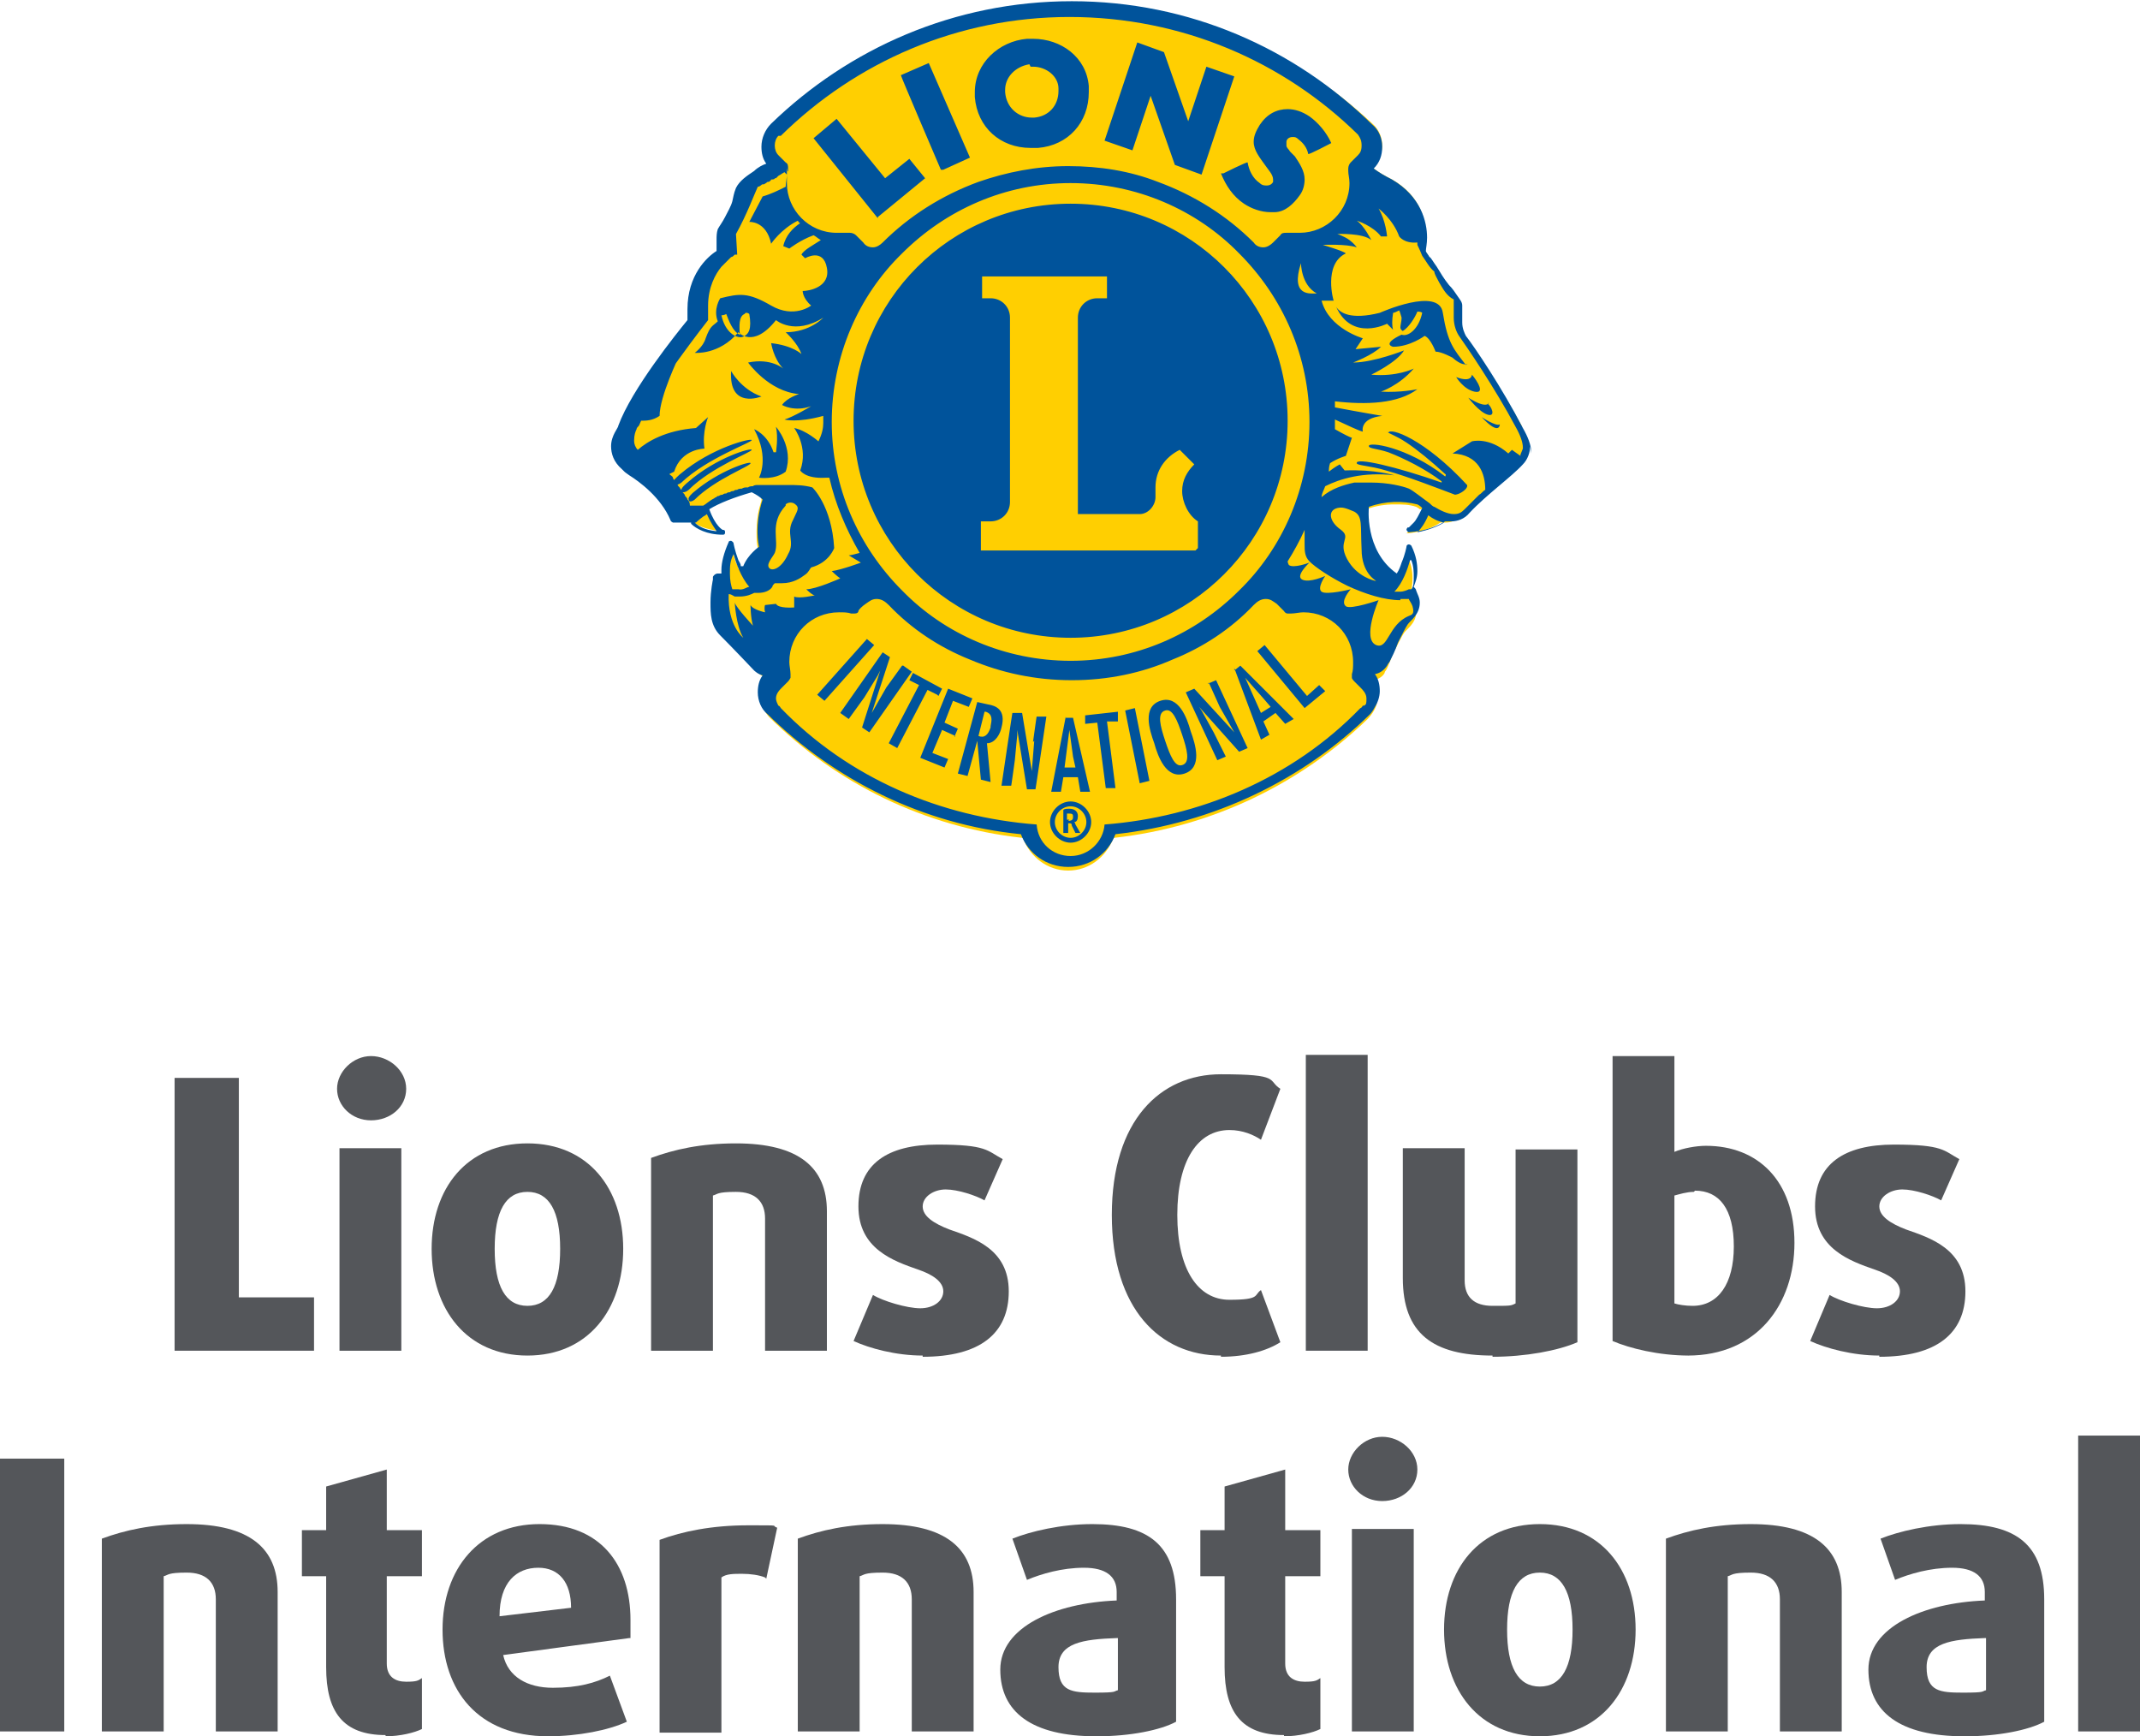
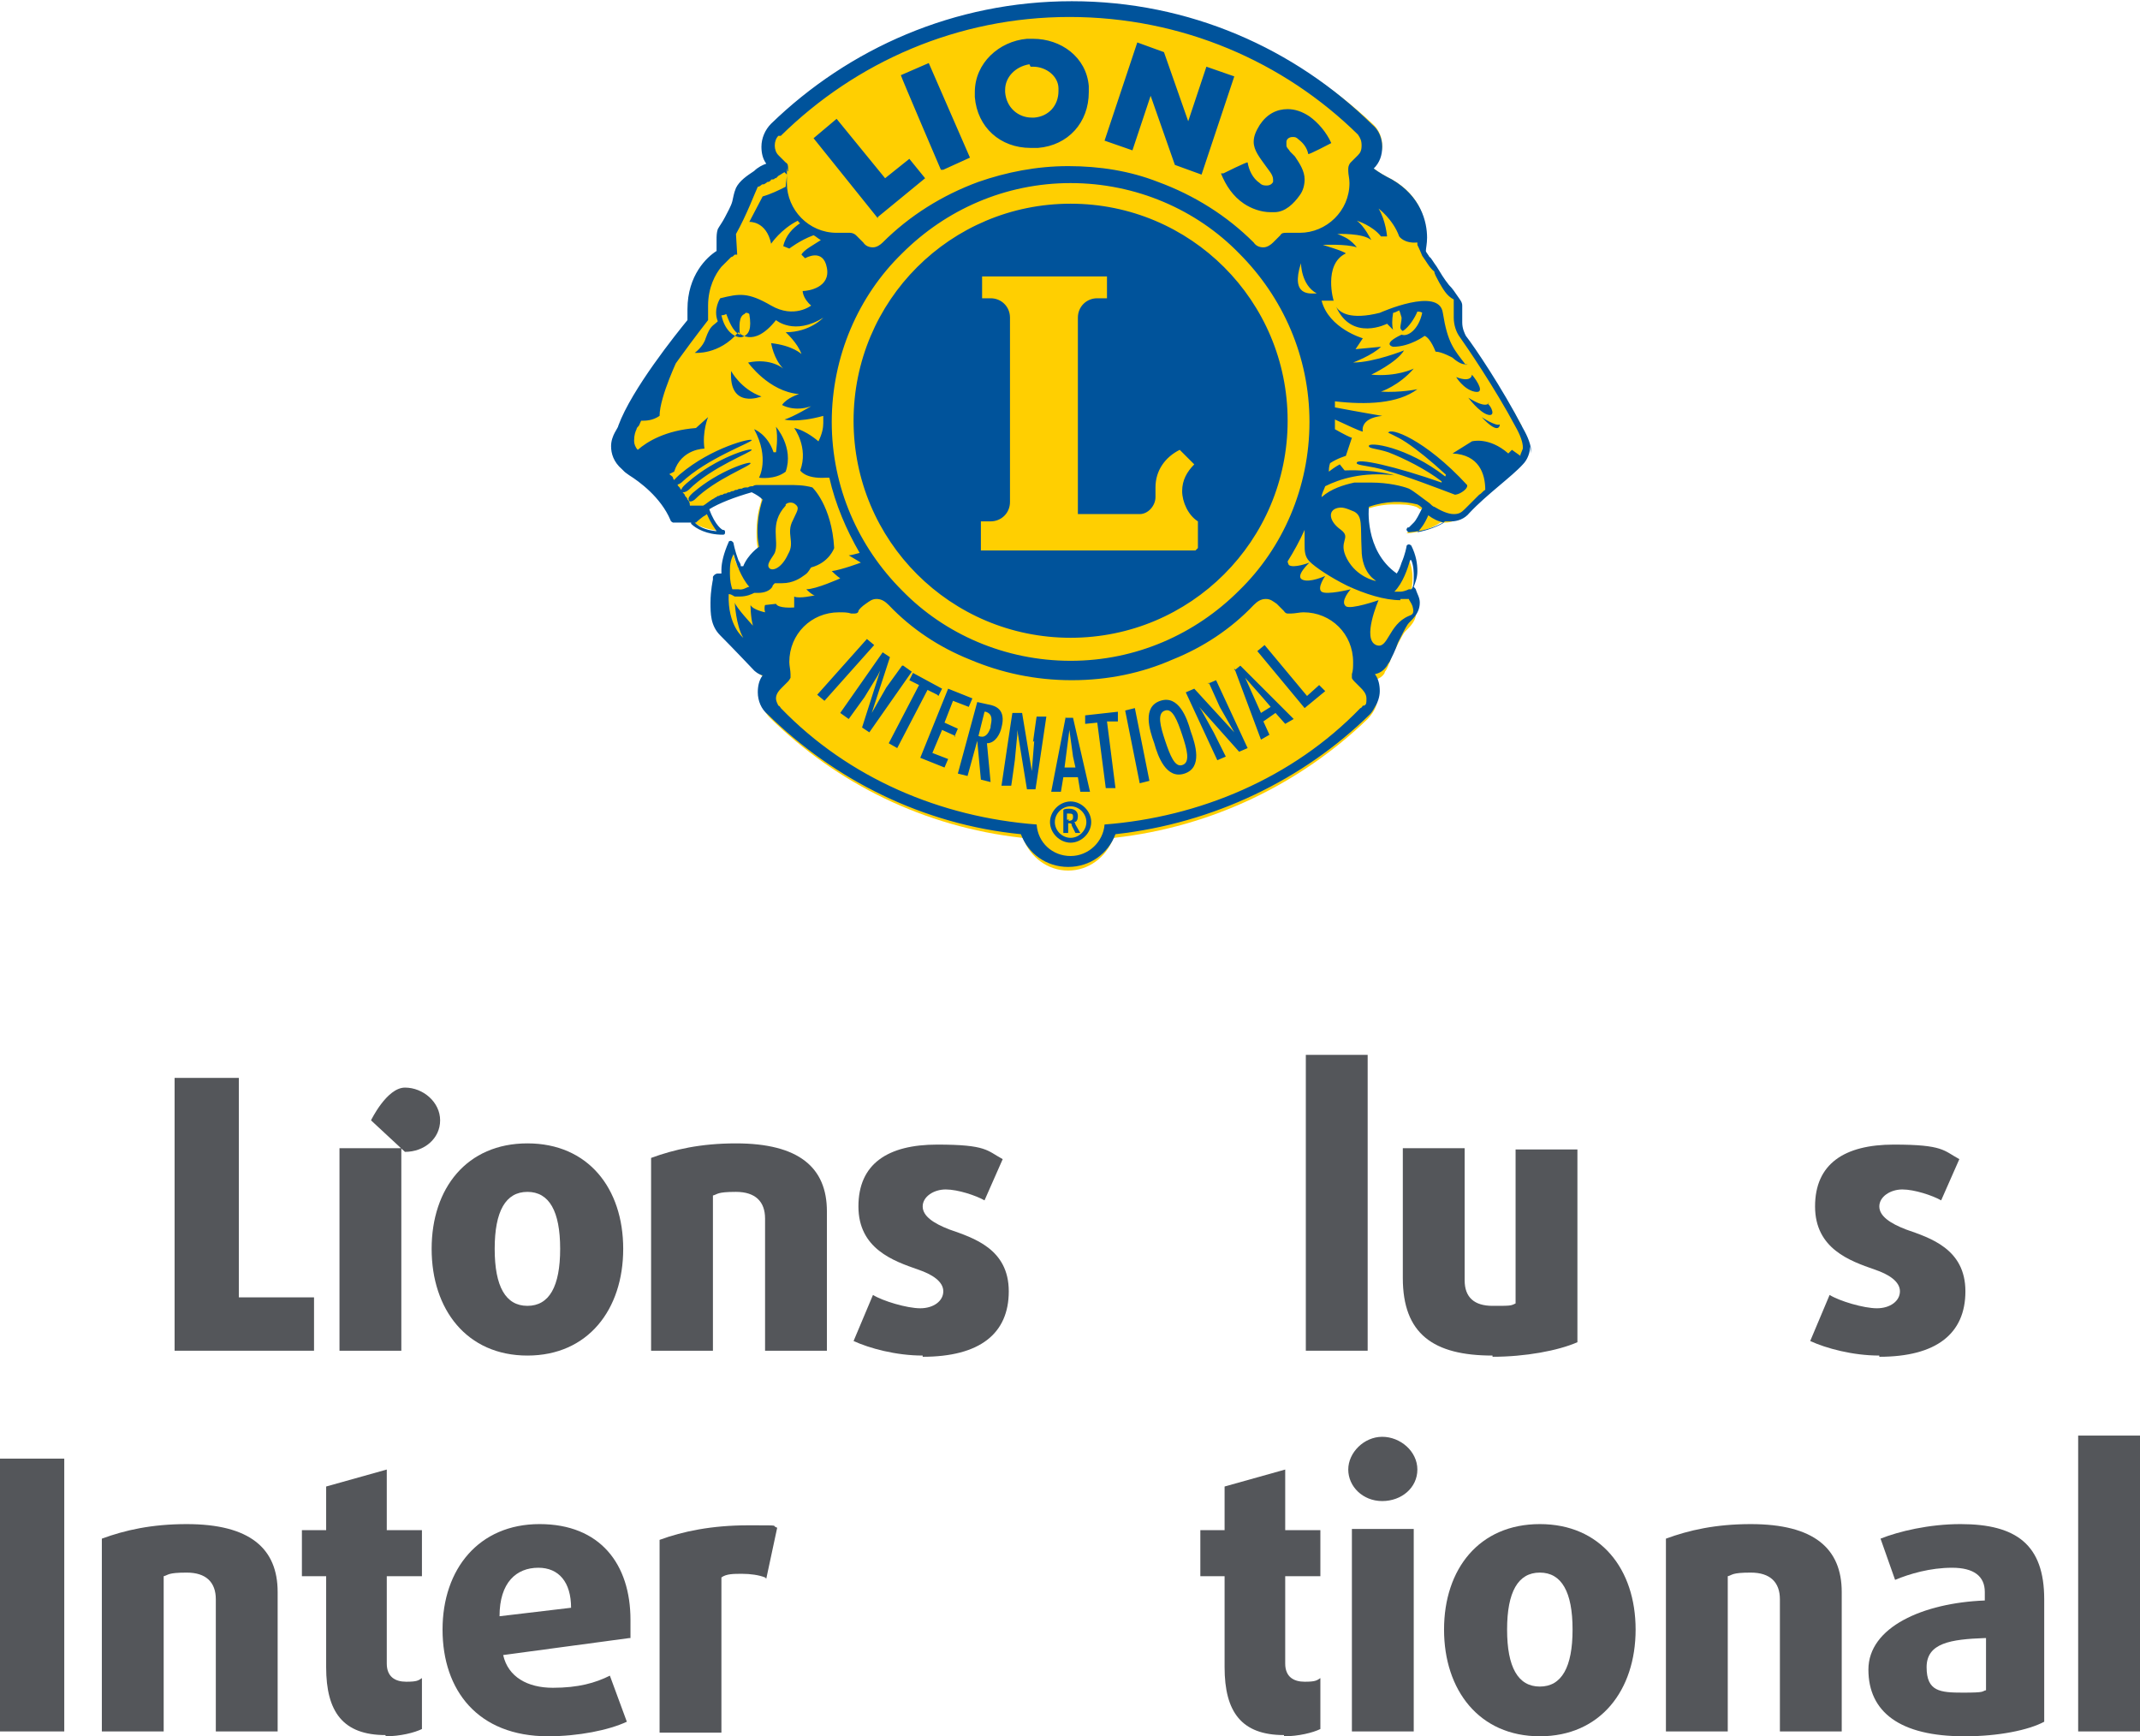
<svg xmlns="http://www.w3.org/2000/svg" id="Layer_1" viewBox="0 0 176.5 143.2">
  <defs>
    <style>      .st0 {        fill: #ffcf01;      }      .st1 {        fill: #00539b;      }      .st2 {        fill: #54565a;      }    </style>
  </defs>
  <g>
    <path class="st0" d="M126.1,37.4c0-.6-.2-1.2-.6-1.9v-.2h0,0v-.2c-1.8-3.2-4-6.6-4.7-7.4h0s0,0,0,0c-.1-.2-.3-.7-.3-1.2,0-.6,0-1.1,0-1.4,0-.3-.2-.4-.4-.7-.2-.3-.4-.6-.7-.9-.4-.5-.7-1.1-1-1.5-.1-.2-.3-.4-.4-.6-.1-.2-.2-.2-.2-.3-.1-.2-.3-.4-.3-.6,0,0,0,0,0,0h0c0,0,0-.1,0-.1,0-.2.1-.6.1-1h0c0-1.3-.5-3.3-2.8-4.6-.6-.3-1.1-.6-1.5-.9h-.2c0-.1.2-.3.2-.3.4-.4.7-1,.7-1.6h0c0-.7-.3-1.3-.7-1.7h0C106.6,4,97.9.2,88.3.2h0,0c-9.6,0-18.3,3.8-24.7,10.1h0c-.5.5-.7,1.1-.7,1.7h0c0,.5.1.9.4,1.3v.2c.1,0,0,0,0,0-.3.1-.7.3-1,.6-.6.4-1.2.8-1.4,1.3-.2.4-.2.6-.3,1.1-.1.4-.4.9-.6,1.3-.2.4-.5.8-.6,1-.1.2-.1.5-.1.8s0,.7,0,.9h0c0,.1,0,.2,0,.2-.7.5-2.3,2-2.3,4.6,0,.3,0,.6,0,.9h0c0,0,0,.1,0,.1-.9,1.1-4.5,5.7-5.7,8.6,0,.2-.2.3-.3.6-.1.3-.3.6-.3,1.1h0c0,.6.2,1.2.8,1.8l.2.2h0c0,0,0,0,.1.1,0,0,.1.1.3.2.9.5,2.6,1.8,3.5,3.8h0s0,0,0,0c0,0,0,.1.1.2,0,0,0,0,0,0,0,0,.1,0,.3,0,.3,0,.7,0,.8,0h0s0,0,.1,0h.1s0,0,0,0c0,0,0,0,0,0,.4.4,1.2.8,2.5.9h0s0,0,0,0h0s0,0,0,0h-.2c-.2-.3-.6-.7-1-1.8v-.2c0,0,0,0,0,0,.9-.5,2.1-1,3.5-1.4h0s0,0,0,0c.4.2.8.4,1,.7h0c0,0,0,.2,0,.2,0,0-.1.3-.2.7-.1.4-.2,1.1-.2,1.8s0,.9.1,1.4h0c0,.1-.1.2-.1.2,0,0,0,0-.1.1,0,0-.2.2-.3.3-.3.3-.6.6-.7,1.1h0c0,0,0,0,0,0,0,0-.1,0-.2,0h-.2c0,.1,0,0,0,0,0-.2-.1-.3-.2-.5-.2-.6-.4-1.2-.4-1.4h0c0,0,0,0,0,0s0,0,0,0c-.4.9-.6,1.6-.6,2.3h0c0,.1,0,.2,0,.3v.3s-.3-.1-.3-.1c0,0,0,0-.1,0h0s0,0,0,0c-.1,0-.3.1-.3.2,0,0,0,.1,0,.2h0s0,0,0,0h0s0,0,0,0c0,0,0,0,0,.1,0,0,0,.2,0,.4,0,.3,0,.8,0,1.3,0,.9.1,1.9.7,2.6,1,1,2.7,2.8,2.8,2.9h0s0,0,0,0c0,0,.3.2.6.4h.2c0,0-.1.3-.1.3-.3.4-.4.8-.4,1.3,0,0,0,0,0,0h0,0c0,.7.3,1.3.7,1.7h0c5.5,5.4,12.7,9,20.8,9.9h.1s0,.1,0,.1c.6,1.5,2,2.6,3.7,2.6s3.1-1.1,3.7-2.6h0c0-.1.1-.1.1-.1,8.1-.9,15.4-4.5,20.9-9.8h0s.2-.2.4-.5c.2-.3.4-.7.4-1.2h0c0-.5-.1-.9-.4-1.3v-.2c-.1,0,.1,0,.1,0,.5-.1.8-.4.9-.6,0,0,0-.1.1-.2.2-.3.4-1,.7-1.6.3-.6.6-1.2.8-1.5.2-.3,1-.8,1-1.7h0c0-.4-.2-.7-.3-1,0-.1-.1-.2-.2-.3,0,0,0,0,0,0h0c0,0,0-.2,0-.2.1-.3.2-.7.2-1.3h0c0-.6-.1-1.2-.5-2,0,0,0,0,0,0h0s0,0,0,0h0s0,0,0,0,0,0,0,0c0,0,0,0,0,0,0,0,0,.2,0,.3,0,.2-.2.6-.3.9-.1.3-.2.6-.4.9v.2c-.1,0-.3-.1-.3-.1-2.1-1.6-2.4-4.1-2.4-5.2s0-.5,0-.5h0c0-.1.1-.2.1-.2.8-.3,1.6-.4,2.3-.4s1.2,0,1.8.2h0s0,0,0,0c0,0,.2.1.3.2,0,0,0,0,.1,0h.1c0,0,0,.2,0,.2-.3.6-.5,1-.8,1.3-.2.2-.4.4-.5.5,0,0-.1,0-.1,0,0,0,0,0,0,0h0s0,0,0,0h0,0s0,0,0,0h0c1.4-.1,2.3-.5,2.9-.9h0s0,0,0,0c0,0,.2,0,.2,0,0,0,.1,0,.2,0h0c.5,0,1-.2,1.4-.6,1.4-1.6,3.6-3,4.5-4,.3-.3.5-.8.5-1.2h0v-.2Z" />
    <path class="st1" d="M122.8,33.2s-.1.6-1.7-.4c0,0,.9,1.2,1.6,1.4s.3-.7,0-.9ZM121.4,30.9s0,.7-1.3.2c0,0,.6,1,1.5,1.2.9.2.3-.8-.2-1.4ZM120.9,30.1c-1-1.3-1.5-1.8-1.9-4.3-.3-2.2-5.2,0-5.2,0-2.4.6-3.3,0-3.6-.5,0,0-.1,0,0,0,1.3,2.9,4.2,1.4,4.2,1.4l.5.5c-.1-.3-.1-.8,0-1.4.1,0,.3-.1.5-.2.1.2.1.3.2.6,0,.3-.1.6-.1.8s.2.3.2.3c.5-.3,1-1.1,1.2-1.6.1,0,.3,0,.4.1-.3,1.4-1.2,2-1.7,1.8,0,0,0,0,0,0-1.7.8-.7,1-.7,1,1.4,0,2.6-.9,2.6-.9.5.2.9,1.3.9,1.3.5,0,1.4.5,1.4.5.9.8,1.3.5,1.3.5ZM62,36.3c0-.2-3.3.6-5.9,2.8,0,0-.6.5-.6.7,0,.4.6.1.7,0,2.1-2,5.8-3.3,5.8-3.5ZM99.7,56.3l.9,2,1.2,2.1h0s-3.3-3.6-3.3-3.6l-.7.3,2.6,5.6.7-.3-1-2-1-1.8-.2-.3h0s3.3,3.7,3.3,3.7l.7-.3-2.6-5.6-.7.3ZM54.5,31.6c-.3.5-.5.9-.8,1.4h0c-.3.5-.7,1.3-.9,1.7.5,0,1,0,1.6-.4,0-1.6,1.6-4.9,1.6-4.9-.4.5-1.1,1.6-1.5,2.2h0ZM57.2,40.6s-.5.4-.4.6c0,.3.4.1.5,0,1.7-1.7,4.7-2.8,4.6-3,0-.2-2.6.6-4.7,2.4ZM77.8,14l2.2-1-3.4-7.8-2.3,1h0c0,.1,3.3,7.8,3.3,7.8ZM94.9,7.9l2,5.7,2.2.8,2.7-8.1-2.3-.8-1.5,4.5-2-5.7-2.2-.8-2.7,8.1,2.3.8,1.5-4.5ZM85.1,12.2h0c.2,0,.3,0,.5,0,2.5-.2,4.2-2.1,4.2-4.6,0-.2,0-.3,0-.5-.2-2.4-2.3-3.9-4.6-3.9s-.3,0-.5,0c-2.3.2-4.3,2-4.3,4.4s0,.3,0,.4c.2,2.5,2.1,4.2,4.6,4.2ZM85,5.5c0,0,.1,0,.2,0h0c1.1,0,2.1.8,2.1,1.8h0c0,0,0,.2,0,.2,0,1.2-.8,2.1-2,2.2,0,0-.1,0-.2,0-1.1,0-2.1-.8-2.2-2.1,0,0,0-.1,0-.2,0-1,.8-1.9,2-2.1ZM100.7,14.3c.4,1,1,1.9,1.9,2.5.6.4,1.4.7,2.2.7s.2,0,.3,0c.9,0,1.6-.7,2.1-1.4.3-.4.4-.9.4-1.3,0-.7-.4-1.3-.8-1.9l-.4-.4c-.1-.2-.3-.3-.3-.5,0-.1,0-.2,0-.3,0-.2.2-.4.5-.4.2,0,.3,0,.5.2.4.3.7.7.8,1.2h0c0,.1,1.9-.9,1.9-.9h0c-.4-.9-1.1-1.7-1.8-2.2h0c-.6-.4-1.2-.6-1.8-.6-.9,0-1.7.4-2.3,1.3-.3.5-.5.9-.5,1.4,0,.7.5,1.3,1,2,.2.3.6.7.6,1.1,0,0,0,.2,0,.2-.1.2-.3.3-.5.3-.2,0-.4,0-.6-.2-.6-.4-.9-1.1-1-1.7h0c0-.1-2,.9-2,.9h0ZM72.4,17.9l3.9-3.2-1.3-1.6-2,1.6-4-4.9-1.9,1.6h0c0,0,5.3,6.6,5.3,6.6ZM122.2,34.4c1.5,1.6,1.5.6,1.5.6-.3.2-1.5-.6-1.5-.6ZM126.3,37.4c0-.7-.3-1.4-.7-2.1h0c-1.7-3.3-4-6.7-4.7-7.6-.1-.2-.3-.6-.3-1.1,0-.5,0-1.1,0-1.4,0-.3-.2-.5-.4-.8-.2-.3-.4-.6-.7-.9-.4-.5-.7-1-1-1.5-.3-.4-.5-.8-.6-.8-.1-.2-.3-.4-.3-.5,0,0,0,0,0,0,0-.2.1-.6.1-1.1h0c0-1.3-.5-3.4-2.9-4.8-.6-.3-1.1-.6-1.5-.9.5-.5.7-1.1.7-1.8h0c0-.7-.3-1.4-.8-1.8h0c-6.4-6.3-15.1-10.2-24.8-10.2h0c-9.7,0-18.4,3.9-24.8,10.1h0c-.5.5-.8,1.2-.8,1.9h0c0,.5.1,1,.4,1.4-.3.1-.7.3-1,.6-.6.4-1.2.8-1.5,1.4-.2.5-.2.7-.3,1.1-.1.4-.4.9-.6,1.3-.2.4-.5.8-.6,1-.1.3-.1.6-.1.9,0,.3,0,.7,0,.9-.8.5-2.4,2-2.4,4.8,0,.3,0,.6,0,.9-.9,1.1-4.6,5.7-5.7,8.7,0,.2-.6.8-.6,1.7h0c0,.6.2,1.3.9,1.9l.2.2h0c0,0,.1.1.4.3.8.5,2.6,1.8,3.4,3.7,0,0,0,0,0,0,0,0,0,.1.2.2,0,0,.1,0,.2,0,0,0,.2,0,.3,0,.3,0,.8,0,.8,0h0c0,0,.1,0,.2,0,0,0,0,0,0,.1.4.4,1.3.9,2.6.9h0c.1,0,.2,0,.2-.2,0-.1,0-.2-.2-.2h0c0,0-.6-.3-1.1-1.7.8-.5,2.1-1,3.5-1.4.4.2.7.4.9.6,0,0-.7,1.9-.3,3.9,0,0-.9.6-1.3,1.6,0,0-.1,0-.2,0,0-.2-.1-.3-.2-.5-.3-.8-.4-1.4-.4-1.4,0,0,0-.1-.2-.2,0,0-.2,0-.2.1-.4.9-.6,1.7-.6,2.3s0,.2,0,.3c0,0-.1,0-.2,0s0,0-.1,0c-.2,0-.4.2-.4.3,0,.1,0,.2,0,.2h0s-.2.9-.2,1.9c0,.9,0,1.9.8,2.7,1,1,2.8,2.9,2.8,2.9h0s.3.3.7.4c-.3.4-.4.9-.4,1.4h0c0,.7.3,1.4.8,1.8h0c5.5,5.4,12.8,9.1,20.9,9.9.6,1.6,2.1,2.7,3.9,2.7s3.3-1.1,3.9-2.7c8.1-.9,15.5-4.5,21-9.9h0s.2-.2.4-.6c.2-.3.4-.8.4-1.3,0,0,0,0,0,0,0-.5-.1-1-.4-1.4.5-.1.8-.4,1-.7,0,0,.1-.2.2-.3.2-.4.5-1,.7-1.6.3-.6.6-1.2.8-1.5.2-.3,1-.8,1-1.8,0,0,0,0,0,0,0-.4-.2-.7-.3-1,0-.1-.1-.2-.2-.3,0,0,0,0,0,0,.1-.3.3-.7.3-1.3s-.1-1.3-.5-2.1c0,0-.1-.1-.2-.1,0,0-.2,0-.2.2,0,0-.1.6-.4,1.3-.1.3-.2.6-.4.9-2.7-1.9-2.3-5.5-2.3-5.5,1.4-.5,2.8-.5,4-.2,0,0,.2.1.3.2,0,0,0,0,.1.1-.3.6-.5,1-.7,1.2-.2.2-.3.3-.4.4,0,0,0,0-.1,0,0,0,0,0,0,0h0c0,0-.1.1-.1.2,0,0,.1.2.2.2h0c1.4-.1,2.3-.5,3-.9,0,0,.2,0,.3,0,0,0,.1,0,.2,0h0c.5,0,1.1-.2,1.5-.7,1.4-1.5,3.5-3,4.4-4,.4-.4.6-1,.6-1.5h0ZM64.4,11.2h0c6.2-6.1,14.6-9.8,23.8-9.8h0c9.3,0,17.7,3.7,23.8,9.7h0c.2.3.3.5.3.9s-.1.6-.3.8l-.6.6c-.1.1-.2.3-.2.5s0,.1,0,.2h0c0,.3.1.6.1,1,0,2.3-1.9,4.1-4.1,4.1s-.6,0-.9,0h0c0,0-.1,0-.2,0-.2,0-.4,0-.5.2h0s-.6.6-.6.6c-.2.2-.5.4-.8.4s-.6-.1-.8-.4c-2.2-2.2-4.9-3.9-7.9-5-2.3-.9-4.8-1.3-7.4-1.3s-5.1.5-7.4,1.3c-3,1.1-5.7,2.8-7.9,5-.2.2-.5.4-.8.4s-.6-.1-.8-.4l-.6-.6h0c-.1-.1-.3-.2-.5-.2s-.1,0-.2,0h0s0,0,0,0c-.3,0-.6,0-.9,0-2.3,0-4.1-1.9-4.1-4.1s0-.7.1-1h0s0,0,0-.2c0-.2,0-.4-.2-.5l-.6-.6c-.2-.2-.3-.5-.3-.8s.1-.6.3-.8ZM107.3,21.7s0,1.8,1.3,2.5c-.5,0-2.2.3-1.3-2.5ZM108,34.8c0,5.4-2.2,10.4-5.8,13.9-3.6,3.6-8.5,5.8-13.9,5.8s-10.4-2.2-13.9-5.8c-3.6-3.6-5.8-8.5-5.8-13.9s2.2-10.4,5.8-13.9c3.6-3.6,8.5-5.8,13.9-5.8s10.4,2.2,13.9,5.8c3.6,3.6,5.8,8.5,5.8,13.9ZM59,43.8c-.9-.1-1.4-.4-1.7-.7,0,0,0,0,0,0h.1c0,0,.2-.2.6-.5,0,0,.2-.1.3-.2.3.7.6,1.1.8,1.4ZM60.5,45.7c.2.7.6,1.9,1.3,2.7-.2,0-.5.3-.9.2-.2,0-.3,0-.5,0-.1-.3-.2-.7-.2-1.3s0-1,.3-1.6ZM63.1,49.9s-.1.2,0,.6c0,0-1-.2-1.2-.6,0,0,0,1,.2,1.7,0,0-1.4-1.5-1.5-1.9,0,0,.1,1.9.7,2.9,0,0-1.3-1-1.2-3.6h0c.2,0,.3.1.5.2h0c0,0,.1,0,.2,0,0,0,0,0,0,0,0,0,.1,0,.2,0,.6,0,1-.2,1.2-.3.1,0,.2,0,.3,0,.6,0,1-.2,1.2-.5,0-.1.1-.2.2-.3.2,0,.4,0,.6,0,.9,0,1.5-.4,1.9-.7.3-.2.4-.5.5-.6,1.5-.4,1.9-1.6,1.9-1.6h0c-.2-3.5-1.8-5-1.8-5h0c0,0,0,0,0,0-.7-.2-1.4-.2-2-.2s-.3,0-.5,0c0,0,0,0-.1,0-.2,0-.3,0-.5,0h0c-.2,0-.3,0-.4,0,0,0,0,0-.1,0-.1,0-.3,0-.4,0h0c-.1,0-.3,0-.4,0,0,0,0,0-.1,0-.1,0-.3,0-.4.1,0,0,0,0,0,0-.1,0-.3,0-.4.1,0,0,0,0-.1,0-.1,0-.3,0-.4.1,0,0,0,0,0,0-.1,0-.3,0-.4.1,0,0,0,0,0,0-.1,0-.2,0-.3.1h0c-.1,0-.2,0-.3.1,0,0,0,0,0,0-.1,0-.2,0-.3.1,0,0,0,0,0,0-.1,0-.2,0-.3.1,0,0,0,0,0,0,0,0-.2,0-.3.1,0,0,0,0,0,0,0,0-.2,0-.2.1,0,0,0,0,0,0,0,0-.1,0-.2.1,0,0,0,0,0,0-.4.2-.7.5-.9.6h-1.1c0-.3-.1-.4-.2-.5,0,0,0,0,0,0,0-.1-.1-.2-.2-.3,0,0,0,0,0,0,0-.1-.1-.2-.2-.3,0,0,0,0,0,0,0-.1-.1-.2-.2-.3,0,0,0,0,0,0,0-.1-.2-.2-.2-.3,0,0,0,0,0,0,0,0-.2-.2-.2-.3,0,0,0,0,0,0,0,0-.2-.2-.2-.3h0c0-.1-.2-.2-.3-.3h0l.4-.2c.6-1.9,2.5-1.9,2.5-1.9-.2-1.4.3-2.6.3-2.6l-1,.9c-2.5.2-4,1.1-4.8,1.8h0c-.2-.2-.3-.5-.3-.7,0,0,0,0,0,0,0,0,0,0,0,0,0,0,0,0,0,0,0,0,0,0,0,0,0,0,0,0,0-.1,0-.4.1-.7.2-.9,0-.1.1-.2.2-.3,0,0,0,0,0,0h0s0,0,0,0c.6-1.5,2-3.7,3.3-5.5,1.3-1.8,2.4-3.2,2.4-3.2h0c0,0,0-.2,0-.2,0-.4,0-.7,0-1,0-1.5.6-2.6,1.1-3.2.3-.3.6-.6.8-.8.1,0,.2-.1.3-.2,0,0,0,0,0,0h.2c0,0-.1-1.7-.1-1.7.9-1.6,1.6-3.5,1.8-3.9.2,0,.3-.2.4-.2,0,0,0,0,.1,0,0,0,.2-.1.3-.2,0,0,0,0,.1,0,0,0,.2-.1.2-.2,0,0,0,0,.1,0,0,0,.2,0,.2-.1,0,0,0,0,.1,0,0,0,.1-.1.2-.2,0,0,0,0,0,0,.2-.1.3-.2.5-.3l.2.2c0,.3-.1.7-.1,1s0,0,0,0c-.6.3-1.2.6-1.9.8l-1.1,2.1s1.4-.1,1.8,1.8c0,0,.8-1.2,2.2-1.9,0,0,.1.2.2.2-.6.4-1.2,1-1.4,1.9l.5.2s.9-.7,2-1.1c.2.1.4.3.6.4-.6.4-1.4.8-1.6,1.2l.3.3s1.5-.9,1.8.8c.3,1.6-1.5,1.9-2,1.9,0,0,0,.6.7,1.2,0,0-1.4,1.1-3.3,0-1.9-1.1-2.6-1-4.2-.6,0,0-.6.9-.2,1.9-.4.4-.6.3-1,1.4-.2.7-.9,1.2-.9,1.2,0,0,2,.2,3.6-1.7,0,0,1.2,1.4,3.1-1,0,0,1.5,1.3,3.9-.2,0,0-1.1,1.2-3.1,1.2,0,0,1,.9,1.3,1.8,0,0-.7-.7-2.5-.9,0,0,.2,1.3,1,2.1,0,0-1-.9-2.9-.5,0,0,1.7,2.4,4.2,2.6,0,0-1,.3-1.4.9,0,0,1,.6,2.4.1,0,0-1.5.9-2.2,1.1,0,0,1,.3,3.2-.3,0,.1,0,.2,0,.3s0,.2,0,.3c0,.4-.1.9-.4,1.5,0,0-1-.9-2-1.1,0,0,1.2,1.6.5,3.5,0,0,.4.7,2.1.6.1,0,.2,0,.3,0,.5,2.2,1.4,4.3,2.5,6.2-.4.1-.7.2-.9.2l1,.6s-1.6.6-2.4.7c0,0,.4.4.7.6,0,0-2,.9-2.8.9,0,0,.5.5.7.5,0,0-1.3.3-1.7.1v.9c-.1,0-1.3.1-1.5-.3ZM64.8,41.6c.2-.2.6-.2.8,0,.4.3.1.6-.2,1.3-.6,1.1.2,1.8-.4,2.8-.5,1.1-1.2,1.4-1.5,1.2-.4-.3.2-.9.4-1.3.4-1-.5-2.4.9-3.9ZM61.5,25.8s0,0,0,0c.1,0,.2,0,.3.1.2,1.2,0,1.7-.6,1.9-.5.1-1.4-.4-1.7-1.8.1,0,.2,0,.4-.1.2.5.5,1.4,1.1,1.7,0,0,.1,0,0-.2,0-.4-.1-1.3.4-1.5ZM112.4,58.2c0,0-.1.2-.2.2-5.6,5.8-13.3,9-21.1,9.6-.1,1.4-1.3,2.6-2.8,2.6-1.5,0-2.7-1.1-2.8-2.6-7.9-.6-15.5-3.8-21.1-9.6,0,0-.1-.2-.2-.2-.1-.2-.2-.4-.2-.6,0-.4.3-.7.5-.9.2-.2.5-.5.5-.5,0,0,.1-.1.2-.3,0-.1,0-.3,0-.3,0-.3-.1-.7-.1-1,0-2.3,1.8-4.1,4.1-4.1.4,0,.7,0,1,.1,0,0,.1,0,.3,0,.2,0,.3-.1.3-.2s.3-.4.6-.6c.3-.2.5-.4.9-.4s.7.2,1,.5c1.9,2,4.2,3.5,6.7,4.5,2.6,1.1,5.4,1.7,8.4,1.7s5.8-.6,8.3-1.7c2.5-1,4.8-2.5,6.7-4.5.3-.3.6-.5,1-.5s.6.2.9.4c.3.3.5.5.6.6,0,0,.1.2.3.2.1,0,.2,0,.3,0,.3,0,.7-.1,1-.1,2.3,0,4.1,1.8,4.1,4.1,0,.4,0,.7-.1,1,0,0,0,.2,0,.3,0,.1.2.3.2.3,0,0,.3.3.5.5.2.2.5.5.5.9s0,.5-.2.6ZM116.4,46.2c.2.5.2,1,.2,1.4s0,.8-.2,1c0,0,0,0,0,0h-.2c-.2.1-.5.2-.7.2s-.3,0-.5,0c.7-.7,1.1-1.9,1.3-2.6ZM115.5,49.4c.2,0,.5,0,.7,0,0,.1.2.3.3.6.2.7-.1.7-.3.8-1.7.7-1.7,2.8-2.7,2.4-1.2-.5.2-3.7.2-3.7,0,0-2.3.8-2.7.5-.5-.4.4-1.4.4-1.4,0,0-2,.5-2.4.2-.4-.3.3-1.3.3-1.3,0,0-1.3.6-1.9.3-.6-.3.6-1.4.6-1.4,0,0-1.3.5-1.7.2,0,0-.1-.2-.1-.3.5-.8,1-1.7,1.4-2.6h0c0,0,0,.2,0,.3h0c0,.3,0,.6,0,.9,0,.5,0,1,.4,1.4.5.5,1.7,1.3,3.1,2,1.5.7,3.1,1.2,4.4,1.2ZM113.4,47.9s-1.5-.3-2.3-1.8c-.8-1.5.4-1.7-.5-2.4-1-.7-1.1-1.6-.3-1.8.4-.1.7,0,1.4.3.7.4.5,1.1.6,3.1,0,2,1.2,2.6,1.2,2.6ZM116.9,43.9c.3-.3.6-.7.9-1.4.4.3.8.5,1.3.6-.5.3-1.2.6-2.2.8ZM125.4,37.5h0s0,0,0,.1l-.7-.5-.3.3c-1.6-1.4-3-1-3-1l-1.6,1c2.2.1,2.7,1.7,2.7,3t0,0c-.2.1-.3.3-.5.4,0,0,0,0,0,0-.1.1-.3.3-.4.4,0,0,0,0,0,0-.1.1-.3.3-.4.4,0,0,0,0,0,0-.1.1-.3.3-.4.4-.3.3-.5.4-.9.4-.5,0-1.1-.3-1.6-.6-.1,0-.3-.2-.4-.3-.7-.5-1.3-1-1.7-1.2-.5-.2-1.7-.5-3.1-.5s-.2,0-.3,0c0,0,0,0-.1,0,0,0,0,0-.1,0,0,0-.1,0-.2,0,0,0,0,0,0,0,0,0-.1,0-.2,0,0,0,0,0,0,0,0,0-.2,0-.2,0,0,0,0,0,0,0,0,0-.2,0-.3,0h0c-.9.2-1.9.5-2.7,1.2,0-.3.2-.6.3-.9,1.2-.6,3.1-1.2,5.7-.9,0,0-1.6-.5-4.1-.4l-.4-.5s-.4.2-.9.6c0-.2,0-.4.1-.7.6-.4,1.3-.6,1.3-.6l.5-1.5c-.1,0-.7-.3-1.4-.7,0-.3,0-.5,0-.8,1.1.5,1.9.9,2.3,1,0,0-.3-1.1,1.6-1.3,0,0-1.8-.3-3.9-.7,0-.2,0-.3,0-.5,2.6.3,5.2.2,6.8-1,0,0-1.4.3-3,.2,0,0,1.5-.5,2.7-1.9,0,0-1.4.7-3.5.5,0,0,2.1-1,2.7-2,0,0-2.5,1-4.2,1,0,0,1.6-.6,2.3-1.3l-2.1.2.6-.9s-2.8-.8-3.4-3.1h1c0,.1-.9-3,1-3.9-.2-.2-1.9-.7-1.9-.7,0,0,1.9-.1,2.8.2,0,0-.2-.3-.6-.6-.4-.3-1-.5-1-.5,0,0,2.1-.1,2.8.5,0,0-.6-1.2-1.2-1.6,0,0,1.3.4,2,1.3h.5c0,0-.1-1.3-.7-2.3,0,0,1.2.9,1.7,2.3,0,0,.4.6,1.5.5h0c0,0,0,.2,0,.2,0,0,.2.4.4.9.3.4.6,1,1,1.3,0,.2.2.5.4.9.3.5.6,1.1,1.2,1.4h0c0,.3,0,.9,0,1.5,0,.6.2,1.2.5,1.6.5.7,2.9,4.2,4.6,7.4.4.7.6,1.3.6,1.7,0,0,0,0,0,.1ZM88.3,16.8c-9.9,0-17.9,8-17.9,17.9s8,17.9,17.9,17.9,17.9-8,17.9-17.9-8-17.9-17.9-17.9ZM98.6,45.4h-17.7v-2.4h.8c.9,0,1.6-.7,1.6-1.6v-15.2c0-.9-.7-1.6-1.6-1.6h-.7v-1.8h10.3v1.8h-.8c-.9,0-1.6.7-1.6,1.6v16.2s5.1,0,5.1,0c.7,0,1.3-.7,1.3-1.4,0-.2,0-.5,0-.8,0-1.4.8-2.5,2-3.1l1.2,1.2c-.6.6-1,1.3-1,2.2s.5,2,1.3,2.5v2.2ZM56.7,39.8s-.5.4-.5.6c0,.4.5.1.6,0,1.9-1.9,5.2-3.1,5.2-3.3,0-.2-2.9.6-5.3,2.7ZM107.8,57.4l-3.5-4.2-.6.5,3.9,4.7,1.7-1.4-.5-.5-1,.9ZM87.9,59.1l-1.2,6.2h.8s.2-1.2.2-1.2h1.2s.2,1.2.2,1.2h.8s-1.4-6.1-1.4-6.1h-.6ZM88.8,63.3h-1s.4-3.1.4-3.1h0s.3,2.2.3,2.2l.2.9ZM92.2,58.7l-2.7.3v.7c0,0,1-.1,1-.1l.7,5.4h.8c0,0-.7-5.5-.7-5.5h.9c0-.1,0-.8,0-.8ZM88.3,66.1c-.9,0-1.7.8-1.7,1.7s.8,1.7,1.7,1.7,1.7-.8,1.7-1.7-.8-1.7-1.7-1.7ZM88.3,69.1c-.7,0-1.3-.6-1.3-1.3,0-.7.6-1.3,1.3-1.3s1.3.6,1.3,1.3c0,.7-.6,1.3-1.3,1.3ZM95.7,57.8c-1.5.5-.9,2.4-.5,3.5.3,1.1,1,3,2.5,2.5,1.5-.5.9-2.4.5-3.5-.3-1.1-1-3-2.5-2.5ZM97.5,63.1c-.6.2-1-.8-1.4-2s-.7-2.3,0-2.5c.6-.2,1,.8,1.4,2,.4,1.2.7,2.3,0,2.5ZM60.3,30.6c-.2,3.2,2.5,2.1,2.5,2.1-1.7-.6-2.5-2.1-2.5-2.1ZM101.8,55.1l2.2,5.9.7-.4-.5-1.1,1-.7.8.9.7-.4-4.4-4.4-.5.4ZM102.7,55.9l1.5,1.7.6.7-.8.5-1.3-2.9h0ZM92.8,58.6l1.2,6,.8-.2-1.2-6-.8.2ZM88.6,67.8c.2,0,.3-.2.3-.5,0-.4-.3-.6-.7-.6-.2,0-.4,0-.5.1h0v1.9h.4v-.8h.1c.1,0,.2,0,.2.2l.3.6h.4l-.4-.7c0,0,0-.1-.1-.2ZM88.2,67.6h-.2v-.5c0,0,.1,0,.2,0,.3,0,.3.1.3.3,0,.2-.1.3-.4.3ZM114.4,35.6c0,.1.7.3,1.6.9.9.6,2,1.5,3.2,2.6.1,0,0,.2,0,.2-3.2-2.5-6.4-2.9-6.3-2.5,0,.2.7.2,1.6.5,1.3.5,3.1,1.4,4.4,2.4,0,0,0,.2,0,.1-3.7-1.3-7.1-2.1-7-1.6,0,.2,1.1.2,2.4.6,1.8.5,4.1,1.4,5.7,2,0,0,.3,0,.7-.3.4-.3.3-.5.3-.5-3.5-3.8-6.4-4.8-6.5-4.3ZM71.5,52.7l-4.1,4.6.6.5,4.1-4.6-.6-.5ZM74.4,54.9l-1.3,1.8-1.2,2.1h0s1.5-4.6,1.5-4.6l-.6-.4-3.5,5,.7.5,1.3-1.8,1.1-1.8.2-.4h0s-1.5,4.7-1.5,4.7l.6.4,3.5-5-.7-.5ZM63.8,37.3c-.5-1.5-1.6-1.9-1.6-1.9,1.3,2.4.4,4,.4,4,0,0,1.3.2,2.2-.5.7-2-.8-3.7-.8-3.7.2.9,0,2.1,0,2.1ZM85.3,61.1l-.2,2.5h0s-.8-4.8-.8-4.8h-.8c0-.1-.9,6-.9,6h.8c0,.1.3-2.1.3-2.1l.2-2.1v-.4s0,0,0,0l.8,4.9h.7c0,.1.9-6,.9-6h-.8c0-.1-.3,2.1-.3,2.1ZM81.5,58.1l-.9-.2-1.6,5.9.8.2.8-2.9h0s.3,3.2.3,3.2l.8.2-.3-3.2c.7,0,1.1-.8,1.2-1.3.4-1.5-.5-1.8-1.1-1.9ZM81.7,60c-.2.6-.5.9-1,.7l.5-2h.1c.6.2.5.7.4,1.2ZM78.7,60.8l.3-.7-1.1-.5.7-1.8,1.3.5.3-.7-2-.8-2.3,5.7,2,.8.3-.7-1.3-.5.8-1.9,1.1.5ZM77.4,57.4l.3-.6-2.4-1.3-.3.6.8.4-2.5,4.8.7.4,2.5-4.8.8.4Z" />
  </g>
  <g>
    <path class="st2" d="M14.4,111.4v-22.5h5.3v18.1h6.2v4.4h-11.5Z" />
-     <path class="st2" d="M30.6,92.4c-1.6,0-2.8-1.2-2.8-2.6s1.3-2.7,2.8-2.7,2.9,1.2,2.9,2.7-1.3,2.6-2.9,2.6ZM28,111.4v-16.7h5.1v16.7h-5.1Z" />
+     <path class="st2" d="M30.6,92.4s1.3-2.7,2.8-2.7,2.9,1.2,2.9,2.7-1.3,2.6-2.9,2.6ZM28,111.4v-16.7h5.1v16.7h-5.1Z" />
    <path class="st2" d="M43.5,111.8c-5,0-7.9-3.8-7.9-8.8s2.9-8.7,7.9-8.7,7.9,3.7,7.9,8.7-2.9,8.8-7.9,8.8ZM43.5,98.3c-1.8,0-2.7,1.6-2.7,4.7s.9,4.7,2.7,4.7,2.7-1.6,2.7-4.7-.9-4.7-2.7-4.7Z" />
    <path class="st2" d="M63.1,111.4v-10.9c0-1.4-.8-2.2-2.4-2.2s-1.5.2-1.9.3v12.8h-5.1v-15.9c1.9-.7,4.1-1.2,7-1.2,5.2,0,7.5,2,7.5,5.6v11.5h-5.1Z" />
    <path class="st2" d="M76.1,111.8c-2.2,0-4.4-.6-5.7-1.2l1.6-3.8c.8.5,2.8,1.1,3.9,1.1s1.9-.6,1.9-1.4-.9-1.4-2.1-1.8c-2-.7-4.9-1.7-4.9-5.2s2.4-5.1,6.5-5.1,4.1.5,5.4,1.2l-1.5,3.4c-.7-.4-2.2-.9-3.2-.9s-1.9.6-1.9,1.4.9,1.4,2.2,1.9c2,.7,4.9,1.6,4.9,5.1s-2.4,5.4-7.1,5.4Z" />
-     <path class="st2" d="M100.7,111.8c-5,0-9-3.8-9-11.6s4-11.6,9-11.6,3.8.5,4.9,1.2l-1.6,4.2c-.6-.4-1.5-.8-2.6-.8-2.6,0-4.3,2.5-4.3,7s1.7,7,4.3,7,2-.4,2.6-.8l1.6,4.3c-1.1.7-2.8,1.2-4.9,1.2Z" />
    <path class="st2" d="M107.7,111.4v-24.4h5.1v24.4h-5.1Z" />
    <path class="st2" d="M123.1,111.8c-4.9,0-7.4-1.8-7.4-6.4v-10.7h5.1v10.9c0,1.4.8,2.1,2.3,2.1s1.5,0,1.9-.2v-12.7h5.1v15.9c-1.6.7-4.3,1.2-7,1.2Z" />
-     <path class="st2" d="M139.3,111.8c-2.5,0-4.9-.6-6.3-1.2v-23.5h5.1v7.9c.7-.3,1.8-.5,2.6-.5,4.3,0,7.3,2.9,7.3,8s-3.1,9.3-8.8,9.3ZM139.7,98.3c-.6,0-1.2.2-1.6.3v8.9c.3.1.9.2,1.5.2,2.1,0,3.4-1.8,3.4-4.9s-1.2-4.6-3.2-4.6Z" />
    <path class="st2" d="M155,111.8c-2.2,0-4.4-.6-5.7-1.2l1.6-3.8c.8.5,2.8,1.1,3.9,1.1s1.9-.6,1.9-1.4-.9-1.4-2.1-1.8c-2-.7-4.9-1.7-4.9-5.2s2.4-5.1,6.5-5.1,4.1.5,5.4,1.2l-1.5,3.4c-.7-.4-2.2-.9-3.2-.9s-1.9.6-1.9,1.4.9,1.4,2.2,1.9c2,.7,4.9,1.6,4.9,5.1s-2.4,5.4-7.1,5.4Z" />
  </g>
  <g>
    <path class="st2" d="M0,142.8v-22.5h5.3v22.5H0Z" />
    <path class="st2" d="M17.8,142.8v-10.9c0-1.4-.8-2.2-2.4-2.2s-1.5.2-1.9.3v12.8h-5.1v-15.9c1.9-.7,4.1-1.2,7-1.2,5.2,0,7.5,2,7.5,5.6v11.5h-5.1Z" />
    <path class="st2" d="M31.8,143.1c-3.5,0-4.9-1.9-4.9-5.6v-7.5h-2v-3.8h2v-3.6l5-1.4v5h2.9v3.8h-2.9v7.2c0,1.1.7,1.5,1.6,1.5s1-.1,1.3-.3v4.2c-.6.3-1.8.6-3,.6Z" />
    <path class="st2" d="M51.9,135.1l-10.4,1.4c.4,1.8,2,2.7,4.1,2.7s3.5-.4,4.7-1l1.4,3.8c-1.5.7-4,1.2-6.5,1.2-5.8,0-8.7-3.8-8.7-8.8s3-8.7,8-8.7,7.5,3.3,7.5,7.9,0,1,0,1.5ZM44.4,129.3c-1.8,0-3.2,1.2-3.2,4l5.9-.7c0-2.1-1-3.3-2.7-3.3Z" />
    <path class="st2" d="M63.1,130.1c-.5-.2-1.2-.3-1.9-.3s-1.3,0-1.7.3v12.8h-5.1v-15.9c1.9-.7,4.3-1.2,7.3-1.2s1.8,0,2.4.2l-.9,4.2Z" />
-     <path class="st2" d="M75.2,142.8v-10.9c0-1.4-.8-2.2-2.4-2.2s-1.5.2-1.9.3v12.8h-5.1v-15.9c1.9-.7,4.1-1.2,7-1.2,5.2,0,7.5,2,7.5,5.6v11.5h-5.1Z" />
-     <path class="st2" d="M90.4,143.2c-5.3,0-7.9-2-7.9-5.5s4.5-5.5,9.6-5.7v-.7c0-1.3-.9-2-2.7-2s-3.5.5-4.7,1l-1.2-3.4c1.5-.6,4-1.2,6.6-1.2,4.6,0,6.9,1.7,6.9,6.2v10.1c-1.3.7-3.8,1.2-6.5,1.2ZM92.1,135.1c-2.8.1-4.8.4-4.8,2.4s1.1,2.1,3,2.1,1.5-.1,1.9-.2v-4.3Z" />
    <path class="st2" d="M105.9,143.1c-3.5,0-4.9-1.9-4.9-5.6v-7.5h-2v-3.8h2v-3.6l5-1.4v5h2.9v3.8h-2.9v7.2c0,1.1.7,1.5,1.6,1.5s1-.1,1.3-.3v4.2c-.6.3-1.8.6-3,.6Z" />
    <path class="st2" d="M114,123.8c-1.6,0-2.8-1.2-2.8-2.6s1.3-2.7,2.8-2.7,2.9,1.2,2.9,2.7-1.3,2.6-2.9,2.6ZM111.5,142.8v-16.7h5.1v16.7h-5.1Z" />
    <path class="st2" d="M127,143.2c-5,0-7.9-3.8-7.9-8.8s2.9-8.7,7.9-8.7,7.9,3.7,7.9,8.7-2.9,8.8-7.9,8.8ZM127,129.7c-1.8,0-2.7,1.6-2.7,4.7s.9,4.7,2.7,4.7,2.7-1.6,2.7-4.7-.9-4.7-2.7-4.7Z" />
    <path class="st2" d="M146.8,142.8v-10.9c0-1.4-.8-2.2-2.4-2.2s-1.5.2-1.9.3v12.8h-5.1v-15.9c1.9-.7,4.1-1.2,7-1.2,5.2,0,7.5,2,7.5,5.6v11.5h-5.1Z" />
    <path class="st2" d="M162,143.2c-5.3,0-7.9-2-7.9-5.5s4.5-5.5,9.6-5.7v-.7c0-1.3-.9-2-2.7-2s-3.5.5-4.7,1l-1.2-3.4c1.5-.6,4-1.2,6.6-1.2,4.6,0,6.9,1.7,6.9,6.2v10.1c-1.3.7-3.8,1.2-6.5,1.2ZM163.7,135.1c-2.8.1-4.8.4-4.8,2.4s1.1,2.1,3,2.1,1.5-.1,1.9-.2v-4.3Z" />
    <path class="st2" d="M171.4,142.8v-24.4h5.1v24.4h-5.1Z" />
  </g>
</svg>